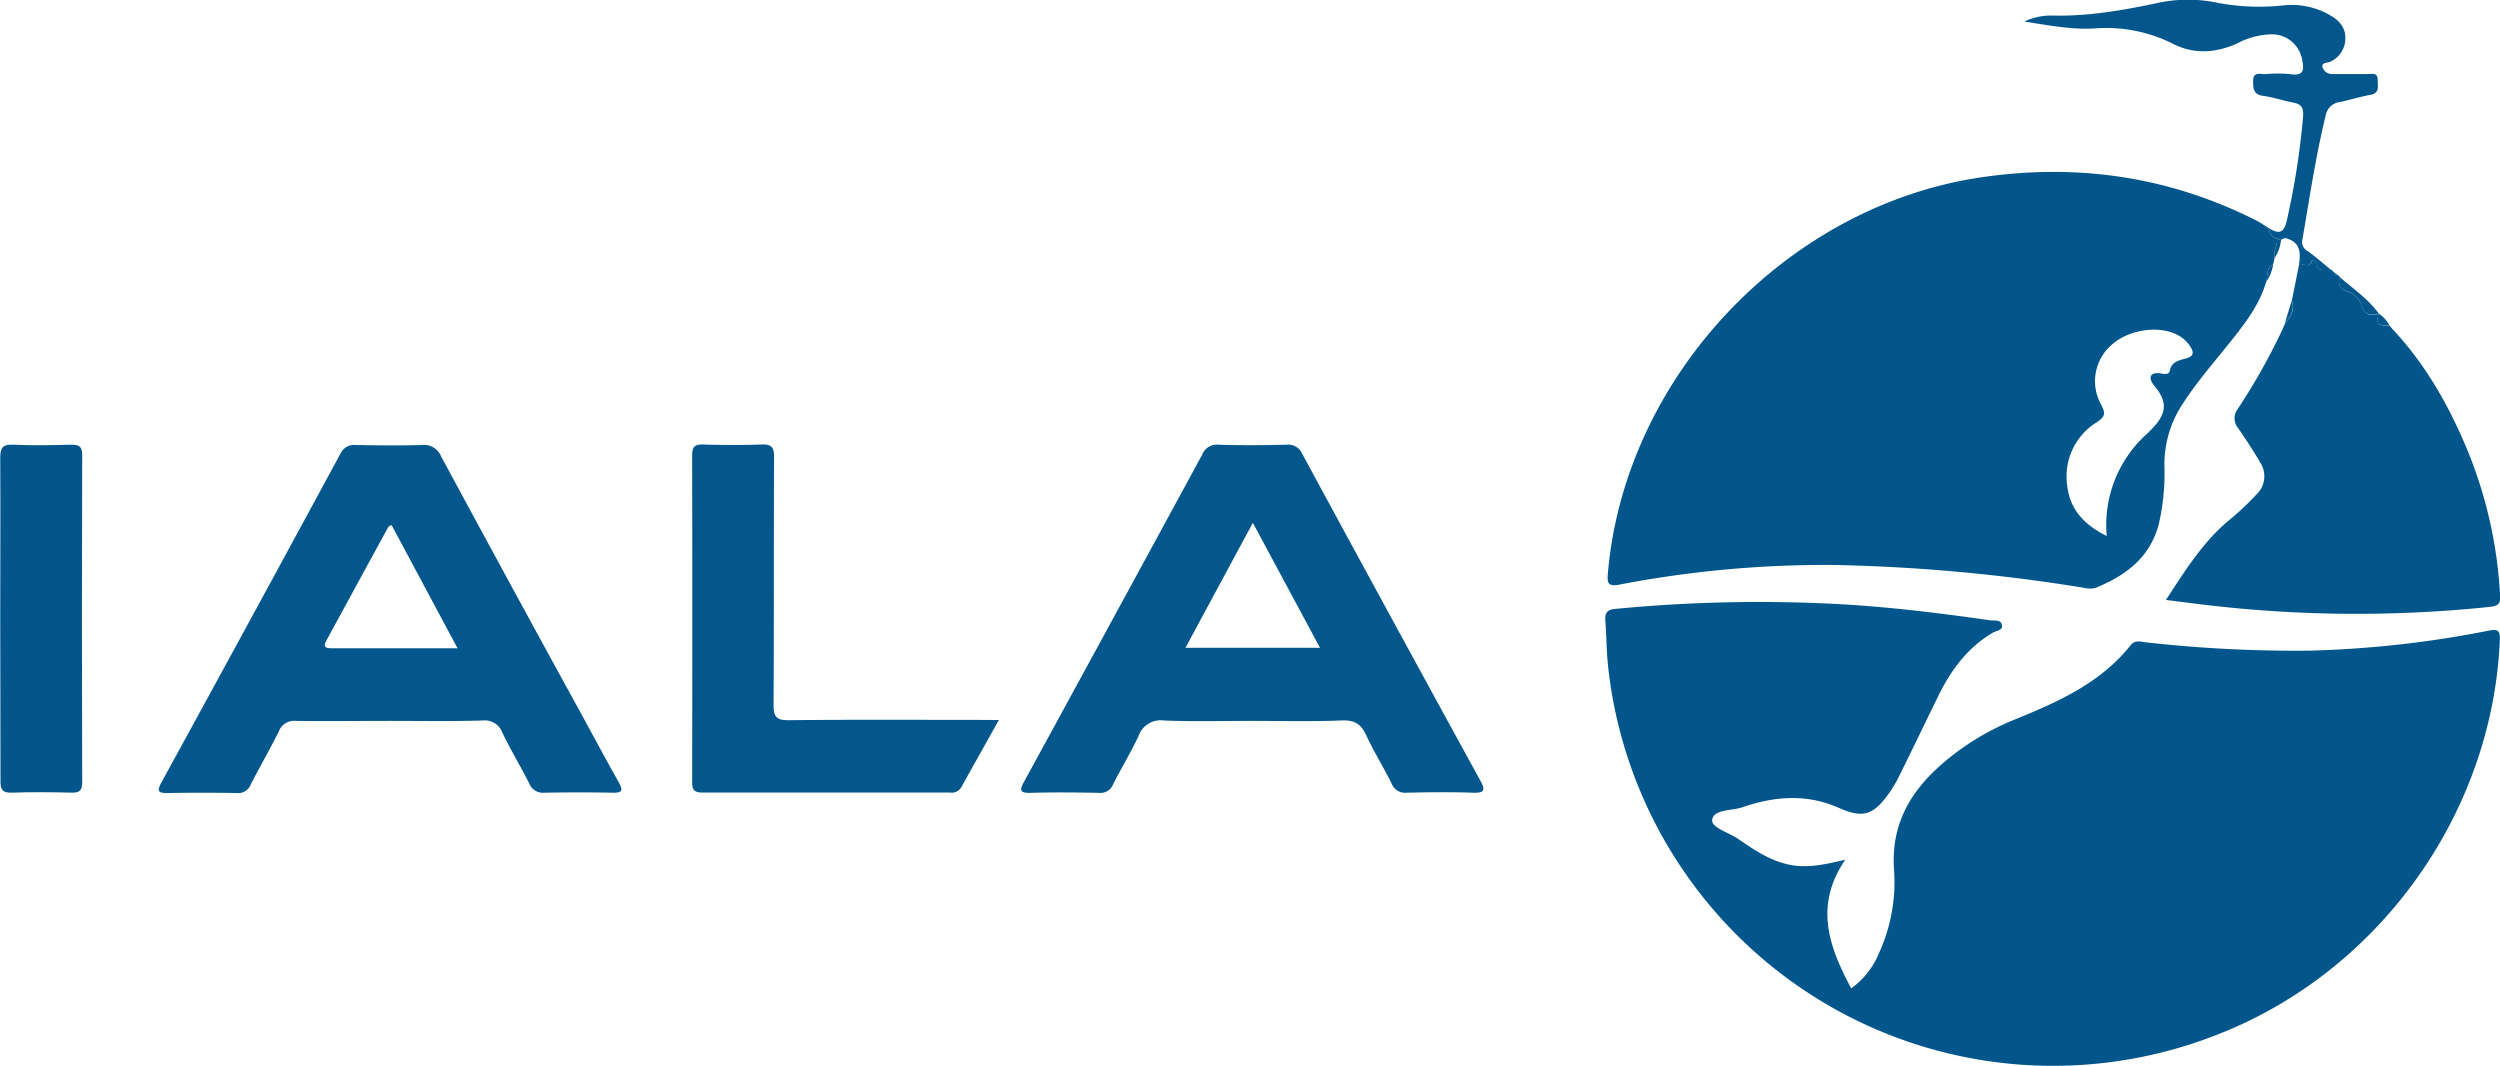
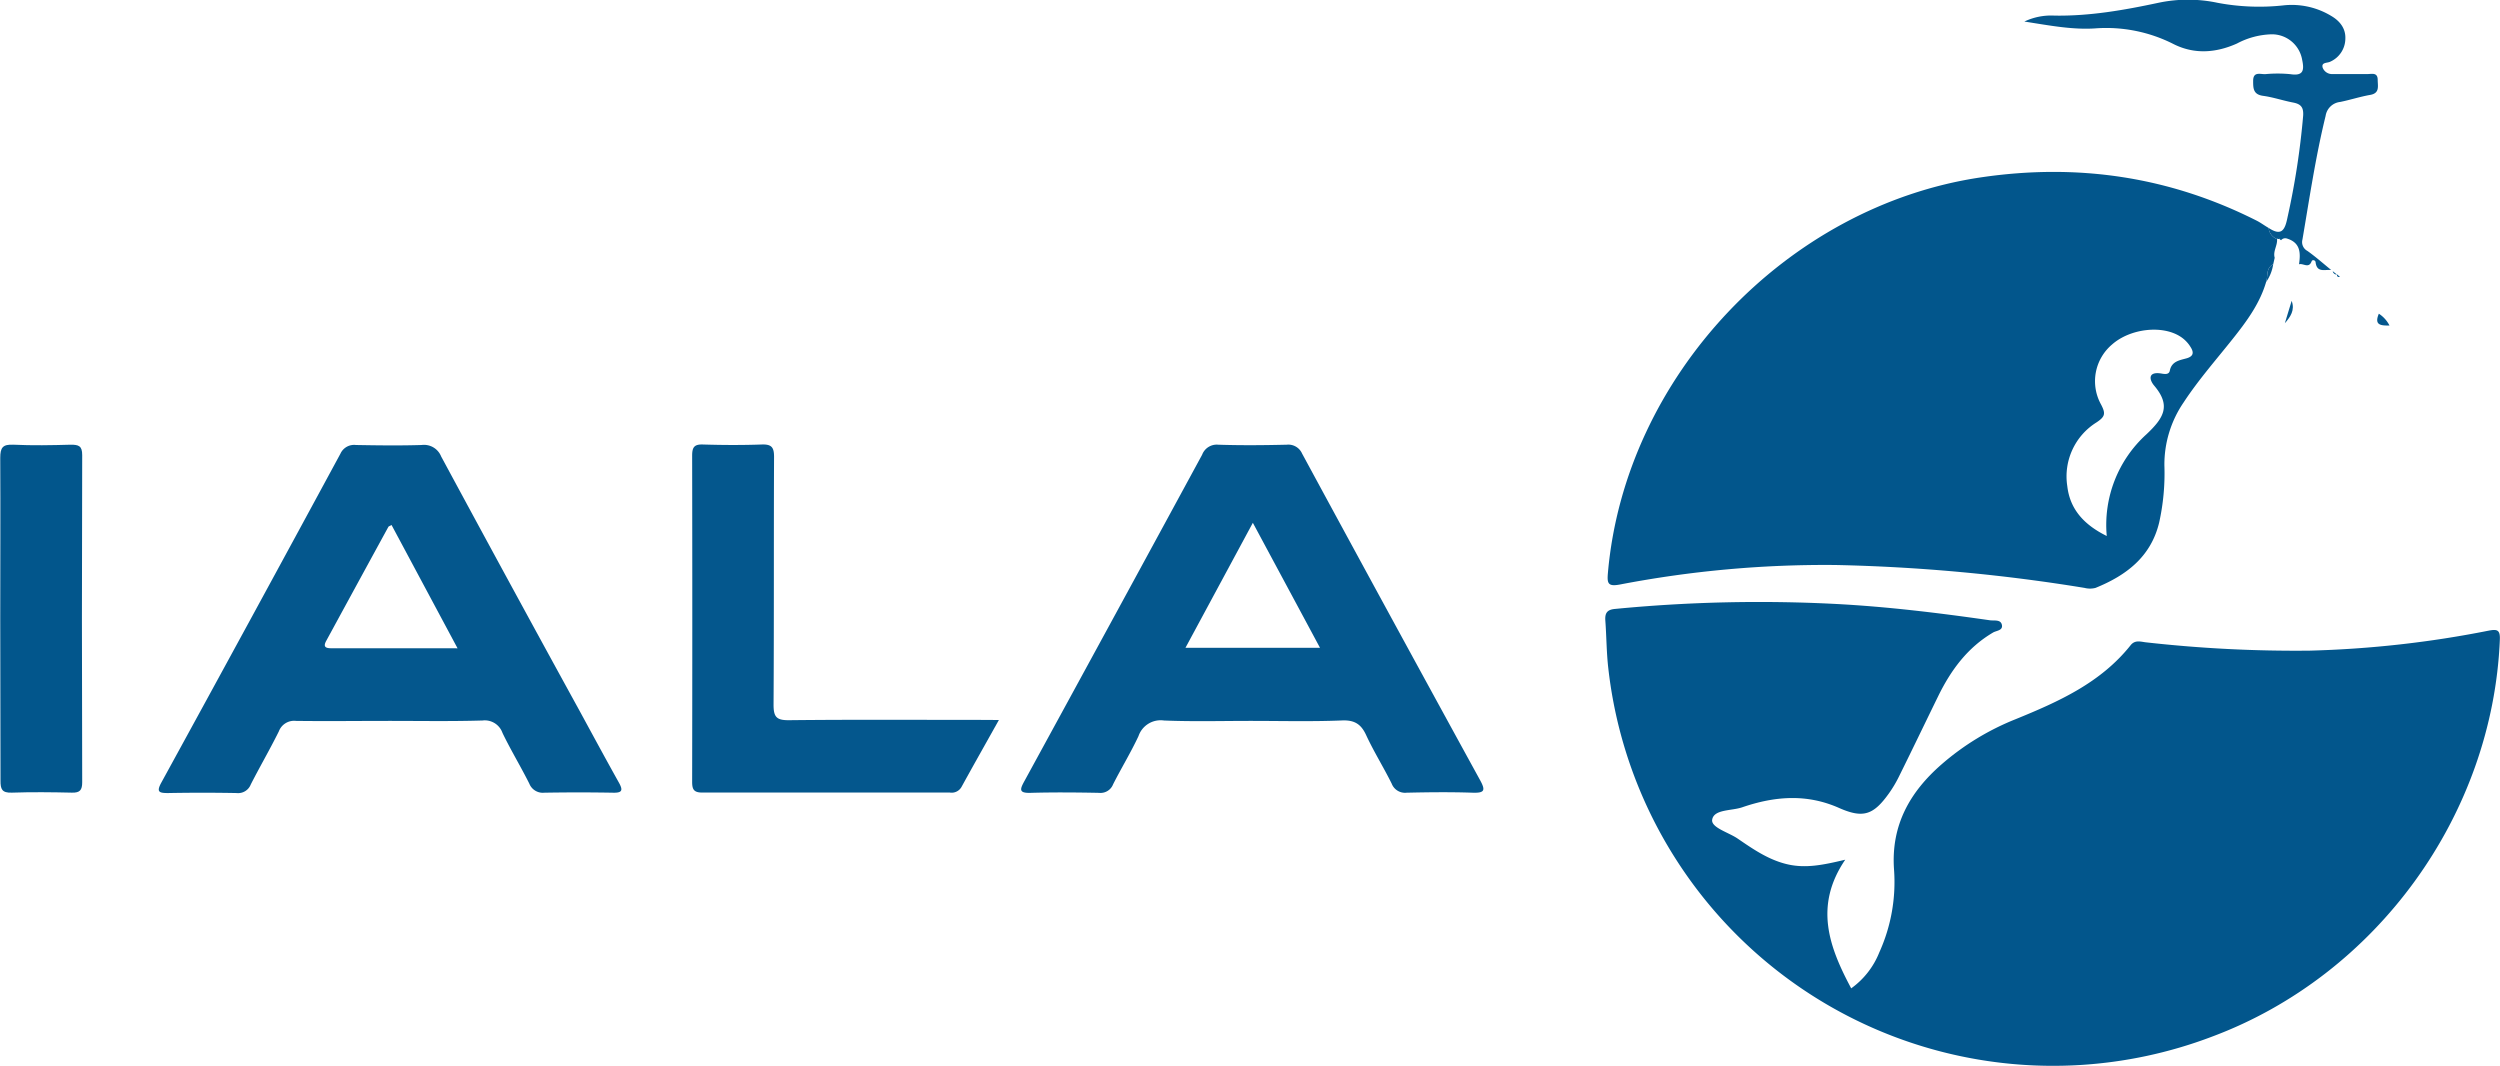
<svg xmlns="http://www.w3.org/2000/svg" id="b7c4de8b-3892-4ff6-8165-e22141db9688" data-name="Layer 1" viewBox="0 0 500 213.18">
  <path d="M369.05,171.94c-6.29,9.25-3.22,17.48,1.19,25.73a16.21,16.21,0,0,0,5.62-7.19,34.1,34.1,0,0,0,2.94-16.64c-.6-8.82,3.19-15.47,9.55-21a51.77,51.77,0,0,1,14.77-9c8.6-3.51,17-7.26,23-14.79.91-1.14,2.05-.69,3.1-.58a268.4,268.4,0,0,0,32.69,1.66,211.26,211.26,0,0,0,35.82-4c1.65-.31,2.33-.21,2.24,1.79-1.45,35.1-24.63,67.12-57.57,79.41a89.51,89.51,0,0,1-120.74-73.68c-.36-3.14-.36-6.33-.59-9.49-.11-1.45.27-2.22,1.9-2.37a298.82,298.82,0,0,1,44.17-1c10.35.54,20.63,1.8,30.88,3.27.83.11,2.13-.21,2.36.92s-1.07,1.13-1.74,1.51c-5.12,3-8.44,7.51-11,12.74s-5.2,10.74-7.85,16.08a24.2,24.2,0,0,1-2,3.36c-3.09,4.32-5.14,5.06-10,2.91-6.5-2.88-12.91-2.33-19.35-.12-2.13.73-5.63.37-6,2.45-.29,1.59,3.23,2.55,5.05,3.78,3.07,2.1,6.14,4.24,9.87,5.14S364.62,173,369.05,171.94Z" style="fill:#02568c" />
  <path d="M454.94,51.56l-.3,1.3c-1.51.77-1,2.35-1.42,3.55-1.17,4-3.53,7.36-6.06,10.59-3.51,4.48-7.31,8.72-10.44,13.49a22,22,0,0,0-3.84,12.64,45.41,45.41,0,0,1-1.05,11.39c-1.66,6.87-6.6,10.57-12.73,13.06a4.37,4.37,0,0,1-2.19,0A353.85,353.85,0,0,0,367.09,113,217.21,217.21,0,0,0,324,116.9c-2.41.46-2.6-.22-2.42-2.28,3.39-39.24,35.65-73.39,74.63-79.15,19.34-2.85,37.71-.15,55.16,8.68.82.42,1.58,1,2.36,1.44a2.66,2.66,0,0,0,1.68,2.23C455.52,49.1,454.56,50.25,454.94,51.56ZM421.35,107.2a24.47,24.47,0,0,1,7.94-20.34c3.5-3.3,4.94-5.73,1.55-9.73-1.09-1.3-1.19-2.87,1.46-2.42.58.1,1.49.27,1.66-.57.38-1.91,2-2.09,3.34-2.47s1.54-1.11.84-2.22A6.5,6.5,0,0,0,436,67.27c-3.66-2.3-10-1.54-13.59,1.63a9.61,9.61,0,0,0-2.2,12c.94,1.8.85,2.41-.91,3.58a12.72,12.72,0,0,0-5.84,12.76C414,101.93,416.89,105,421.35,107.2Z" style="fill:#02568c" />
  <path d="M77.94,144.18c-6.25,0-12.5.08-18.74,0a3.26,3.26,0,0,0-3.43,2.09c-1.78,3.59-3.8,7.06-5.62,10.63a2.71,2.71,0,0,1-2.82,1.71q-6.86-.13-13.71,0c-1.8,0-2.39-.2-1.35-2.1q18-32.85,35.82-65.78A3,3,0,0,1,71.18,89c4.38.08,8.77.14,13.15,0a3.69,3.69,0,0,1,3.9,2.29Q102,116.82,116,142.32c2.58,4.74,5.15,9.5,7.79,14.22.87,1.56.62,2.05-1.22,2q-6.85-.12-13.71,0a2.9,2.9,0,0,1-3-1.82c-1.71-3.41-3.7-6.69-5.36-10.13a3.75,3.75,0,0,0-4-2.49C90.25,144.29,84.09,144.18,77.94,144.18Zm13.57-14.52L78.31,105c-.34.2-.57.25-.64.38q-6.23,11.4-12.43,22.8c-.62,1.14-.18,1.47,1,1.47C74.46,129.65,82.73,129.66,91.51,129.66Z" style="fill:#04578d" />
  <path d="M250.14,144.18c-5.78,0-11.57.16-17.34-.08a4.68,4.68,0,0,0-5.1,3.12c-1.54,3.29-3.44,6.4-5.08,9.64a2.7,2.7,0,0,1-2.81,1.71c-4.56-.09-9.14-.13-13.7,0-2.37.07-2.14-.69-1.24-2.33q17.82-32.62,35.56-65.3a3.12,3.12,0,0,1,3.22-2c4.56.15,9.14.11,13.7,0a3,3,0,0,1,3.07,1.78Q278.14,123.43,296,156c1.17,2.12.9,2.62-1.51,2.54-4.38-.15-8.76-.1-13.15,0a2.86,2.86,0,0,1-3-1.81c-1.61-3.25-3.55-6.35-5.08-9.64-1-2.21-2.29-3.11-4.87-3C262.27,144.34,256.2,144.18,250.14,144.18ZM264,129.56c-4.55-8.48-8.87-16.51-13.43-25l-13.48,25Z" style="fill:#04578d" />
-   <path d="M457,64.79v-.14c1.12-1.29,2.06-2.64,1.36-4.48l1.47-7.33c.82-.28,2,.94,2.53-.61.14-.37.74-.23.79.19.24,2.18,1.89,1.42,3.12,1.56a.65.65,0,0,1,.31.26.8.8,0,0,0,.84.67l0-.06c0,.44.18.63.62.53l0,.07a1.93,1.93,0,0,0,1.38,2.79,4.42,4.42,0,0,1,2.91,3c.7,1.83,1.89,2,3.46,1.52h0c-1,2.34.49,2.41,2.13,2.37l0,0,.56.66c6.71,7.16,11.44,15.56,15.14,24.57a88.84,88.84,0,0,1,6.4,28.78c.09,1.6-.36,2-1.92,2.22a256,256,0,0,1-56.91-.37c-2.56-.3-5.12-.65-8-1,3.92-6,7.55-11.87,13-16.26a54.53,54.53,0,0,0,5.06-4.8,5,5,0,0,0,.79-6.43c-1.35-2.33-2.85-4.58-4.36-6.81a3.06,3.06,0,0,1-.16-3.85,126.83,126.83,0,0,0,9-16C456.67,65.43,456.82,65.11,457,64.79Z" style="fill:#02568c" />
  <path d="M199.78,144c-2.69,4.8-5.11,9.08-7.48,13.39a2.26,2.26,0,0,1-2.34,1.12c-16.51,0-33,0-49.53,0-1.69,0-2-.66-2-2.15q.06-32.61,0-65.2c0-1.68.38-2.32,2.16-2.26,3.91.12,7.84.14,11.75,0,2-.07,2.48.58,2.47,2.52-.07,16.51,0,33-.1,49.53,0,2.46.6,3.11,3.08,3.09,12.78-.14,25.57-.06,38.35-.06Z" style="fill:#04578d" />
  <path d="M.05,123.73c0-10.72.06-21.43,0-32.15,0-2.1.51-2.73,2.63-2.64,3.81.18,7.64.11,11.46,0,1.57,0,2.31.21,2.3,2.09q-.11,32.7,0,65.41c0,1.59-.46,2.13-2.06,2.09-4-.09-8-.14-12,0-2,.07-2.29-.7-2.28-2.42C.08,145.35.05,134.54.05,123.73Z" style="fill:#02568c" />
  <path d="M466.24,54c-1.23-.14-2.88.62-3.12-1.56-.05-.42-.65-.56-.79-.19-.57,1.55-1.71.33-2.53.61.34-2.25.31-4.31-2.4-5.15a1.07,1.07,0,0,0-1.19.34l-.31-.24c-.19-.35-.35-.25-.5,0h0a2.66,2.66,0,0,1-1.68-2.23c2.52,1.67,3.25.52,3.76-2a154.47,154.47,0,0,0,3.15-20.42c.11-1.68-.43-2.35-2-2.65-2-.38-4-1.07-6-1.34s-2-1.51-2-3c0-1.91,1.42-1.31,2.41-1.34a26.4,26.4,0,0,1,5,0c2.58.41,2.85-.7,2.4-2.82a6.14,6.14,0,0,0-6.06-5.15,15.63,15.63,0,0,0-7,1.85c-4.23,1.89-8.54,2.19-12.7.09a29.69,29.69,0,0,0-15.65-3.12c-4.54.3-9.08-.58-14.16-1.37a12.44,12.44,0,0,1,6-1.19c7.05.12,13.91-1.09,20.76-2.55a28.56,28.56,0,0,1,11.93,0,44.87,44.87,0,0,0,13.09.51,15.23,15.23,0,0,1,9.65,2.14c1.69,1,2.86,2.49,2.77,4.53A5.09,5.09,0,0,1,466,12.36c-.58.27-1.79.08-1.46,1.19a2,2,0,0,0,2,1.26c2.33,0,4.67,0,7,0,.82,0,2-.38,2,1.17,0,1.22.46,2.66-1.5,3s-4,1-6,1.41a3.3,3.3,0,0,0-2.92,2.8c-2,8.15-3.22,16.45-4.63,24.71a2,2,0,0,0,1,2.29C463.16,51.38,464.67,52.72,466.24,54Z" style="fill:#04578d" />
-   <path d="M475.77,62.74c-1.57.44-2.76.31-3.46-1.52a4.42,4.42,0,0,0-2.91-3A1.93,1.93,0,0,1,468,55.45C470.67,57.81,473.67,59.79,475.77,62.74Z" style="fill:#04578d" />
  <path d="M477.9,65.11c-1.64,0-3.14,0-2.13-2.37A6.08,6.08,0,0,1,477.9,65.11Z" style="fill:#04578d" />
  <path d="M458.33,60.17c.7,1.84-.24,3.19-1.36,4.48Z" style="fill:#04578d" />
  <path d="M453.22,56.41c.42-1.2-.09-2.78,1.42-3.55A8.34,8.34,0,0,1,453.22,56.41Z" style="fill:#04578d" />
-   <path d="M454.94,51.56c-.38-1.31.58-2.46.45-3.74h0a4.19,4.19,0,0,0,.5,0l.31.24A8,8,0,0,1,454.94,51.56Z" style="fill:#04578d" />
  <path d="M467.39,54.91a.8.8,0,0,1-.84-.67Z" style="fill:#04578d" />
  <path d="M468,55.38c-.44.1-.64-.09-.62-.53Z" style="fill:#04578d" />
  <path d="M457,64.79l-.44.95Z" style="fill:#04578d" />
  <path d="M478.41,65.73l-.56-.66Z" style="fill:#04578d" />
  <path d="M455.9,47.79a4.19,4.19,0,0,1-.5,0C455.55,47.54,455.71,47.44,455.9,47.79Z" style="fill:#02568c" />
</svg>